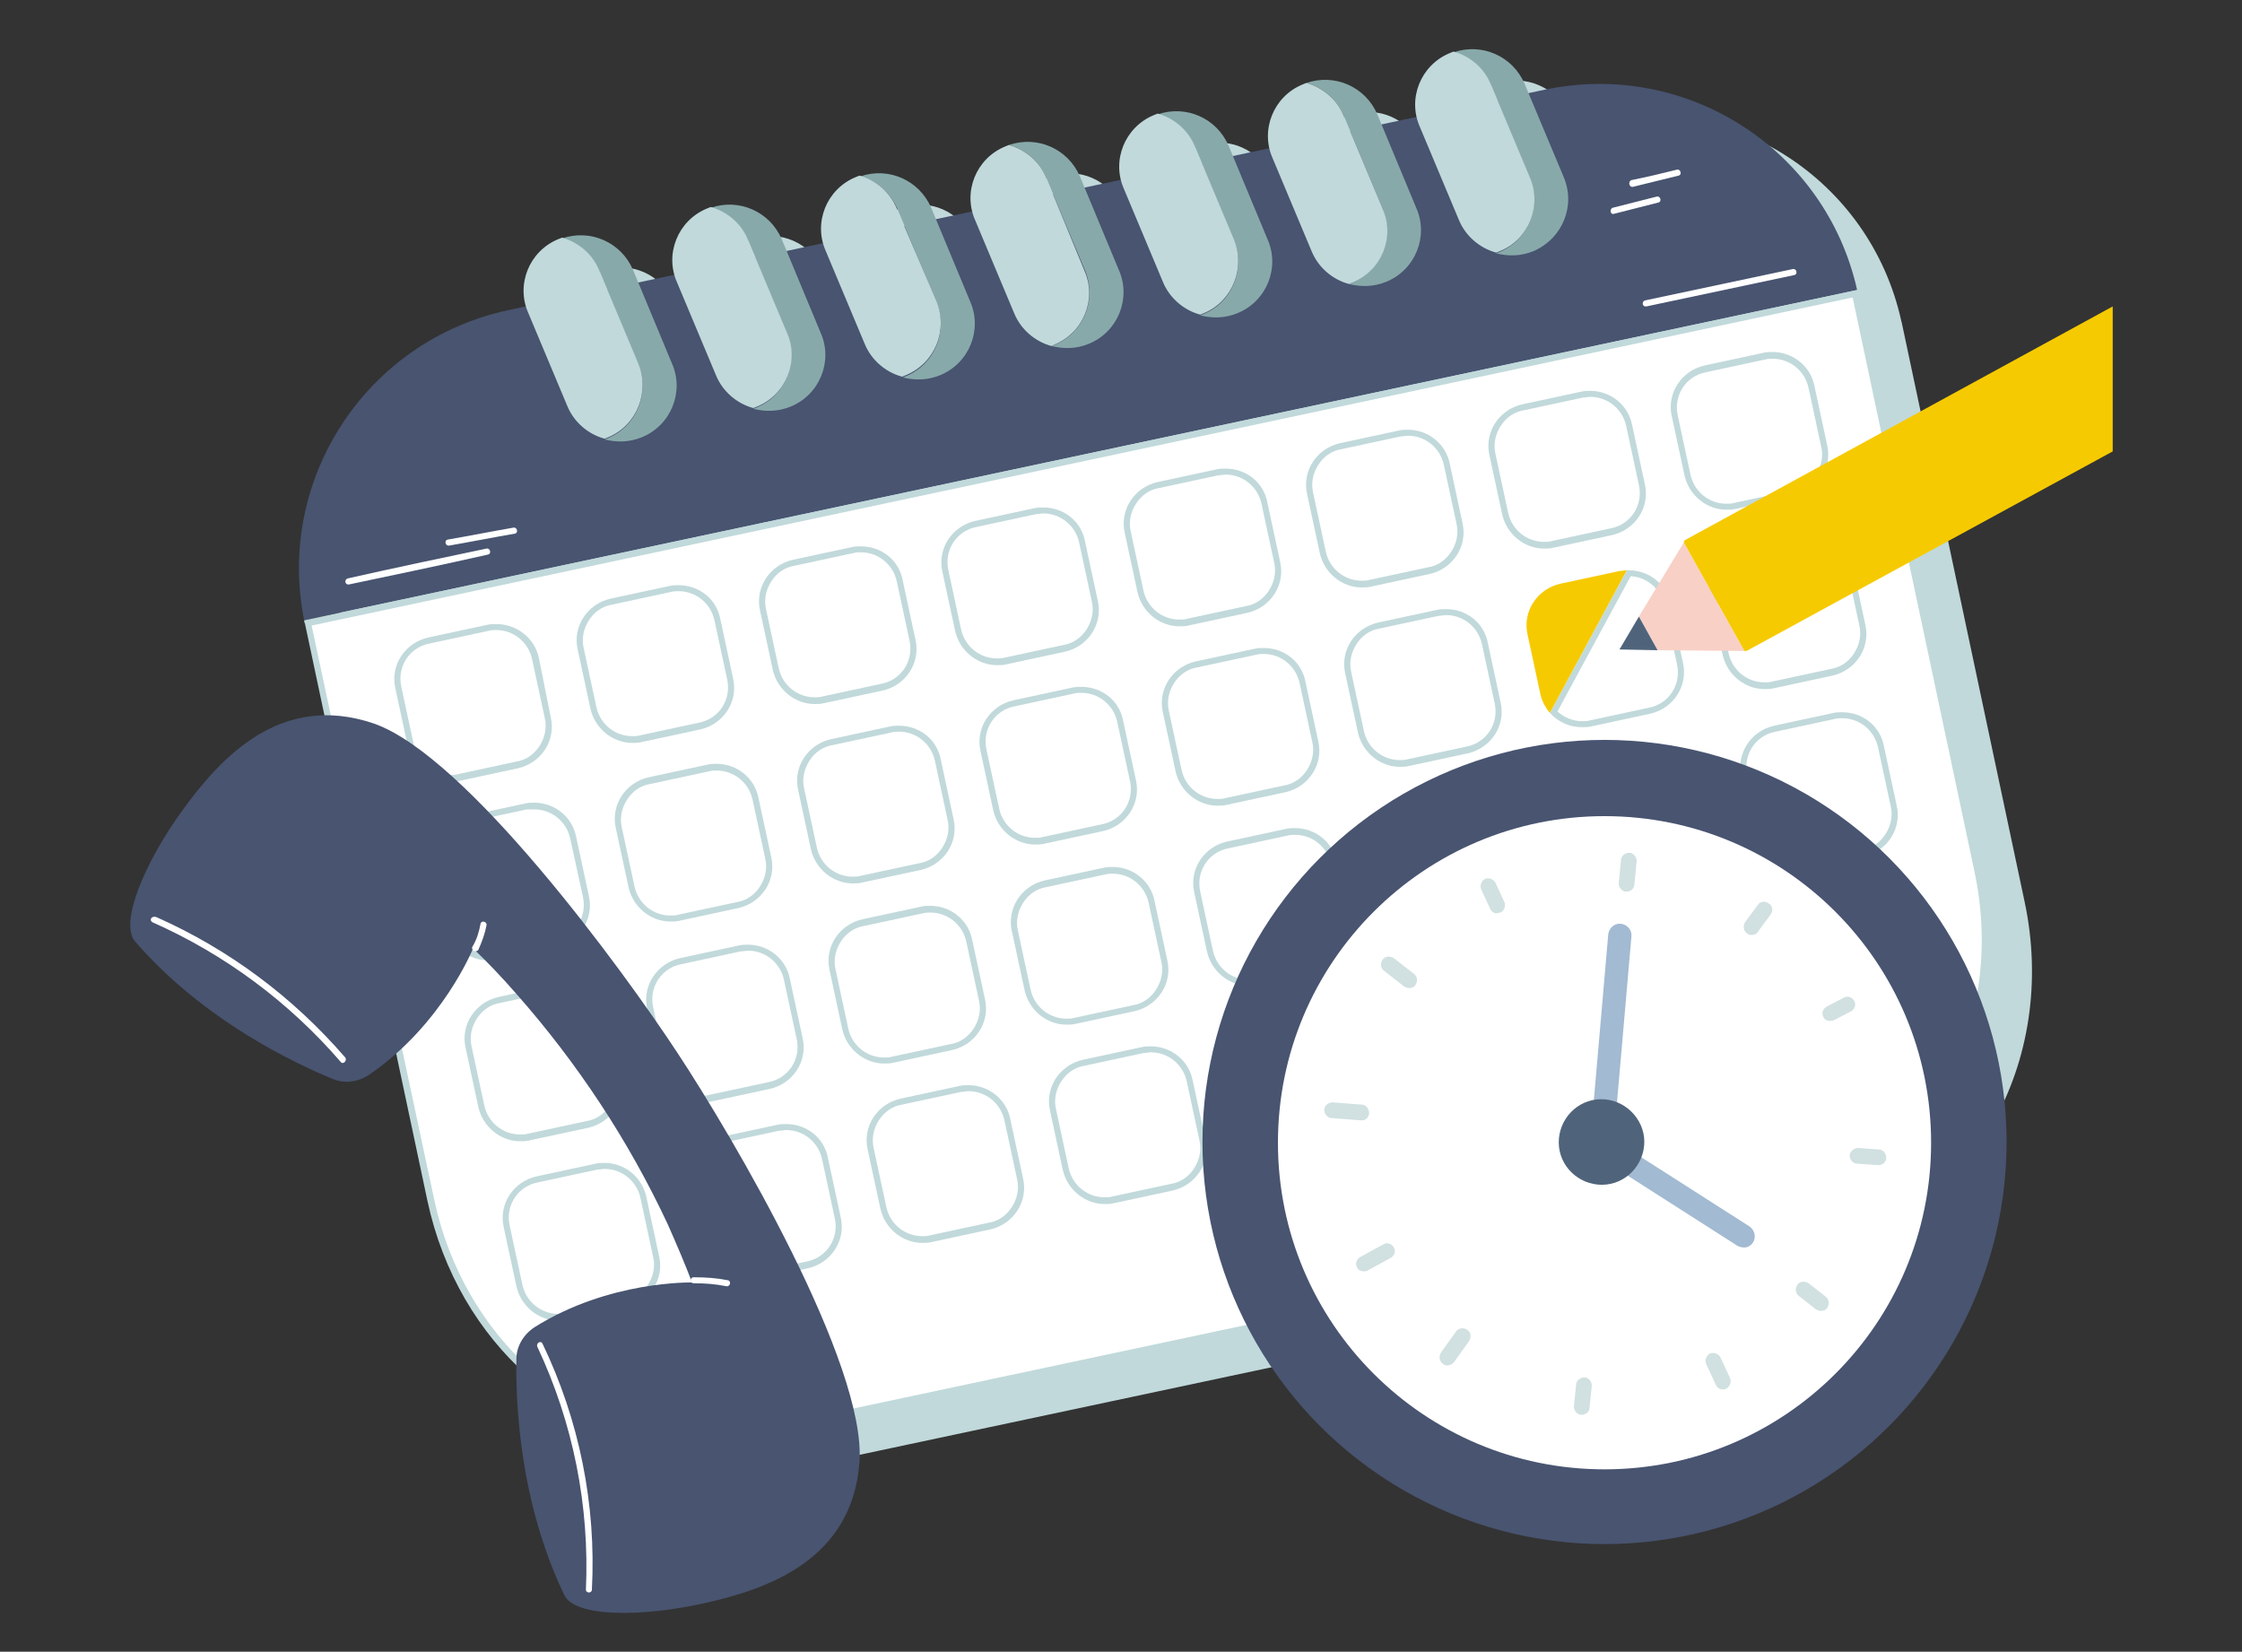
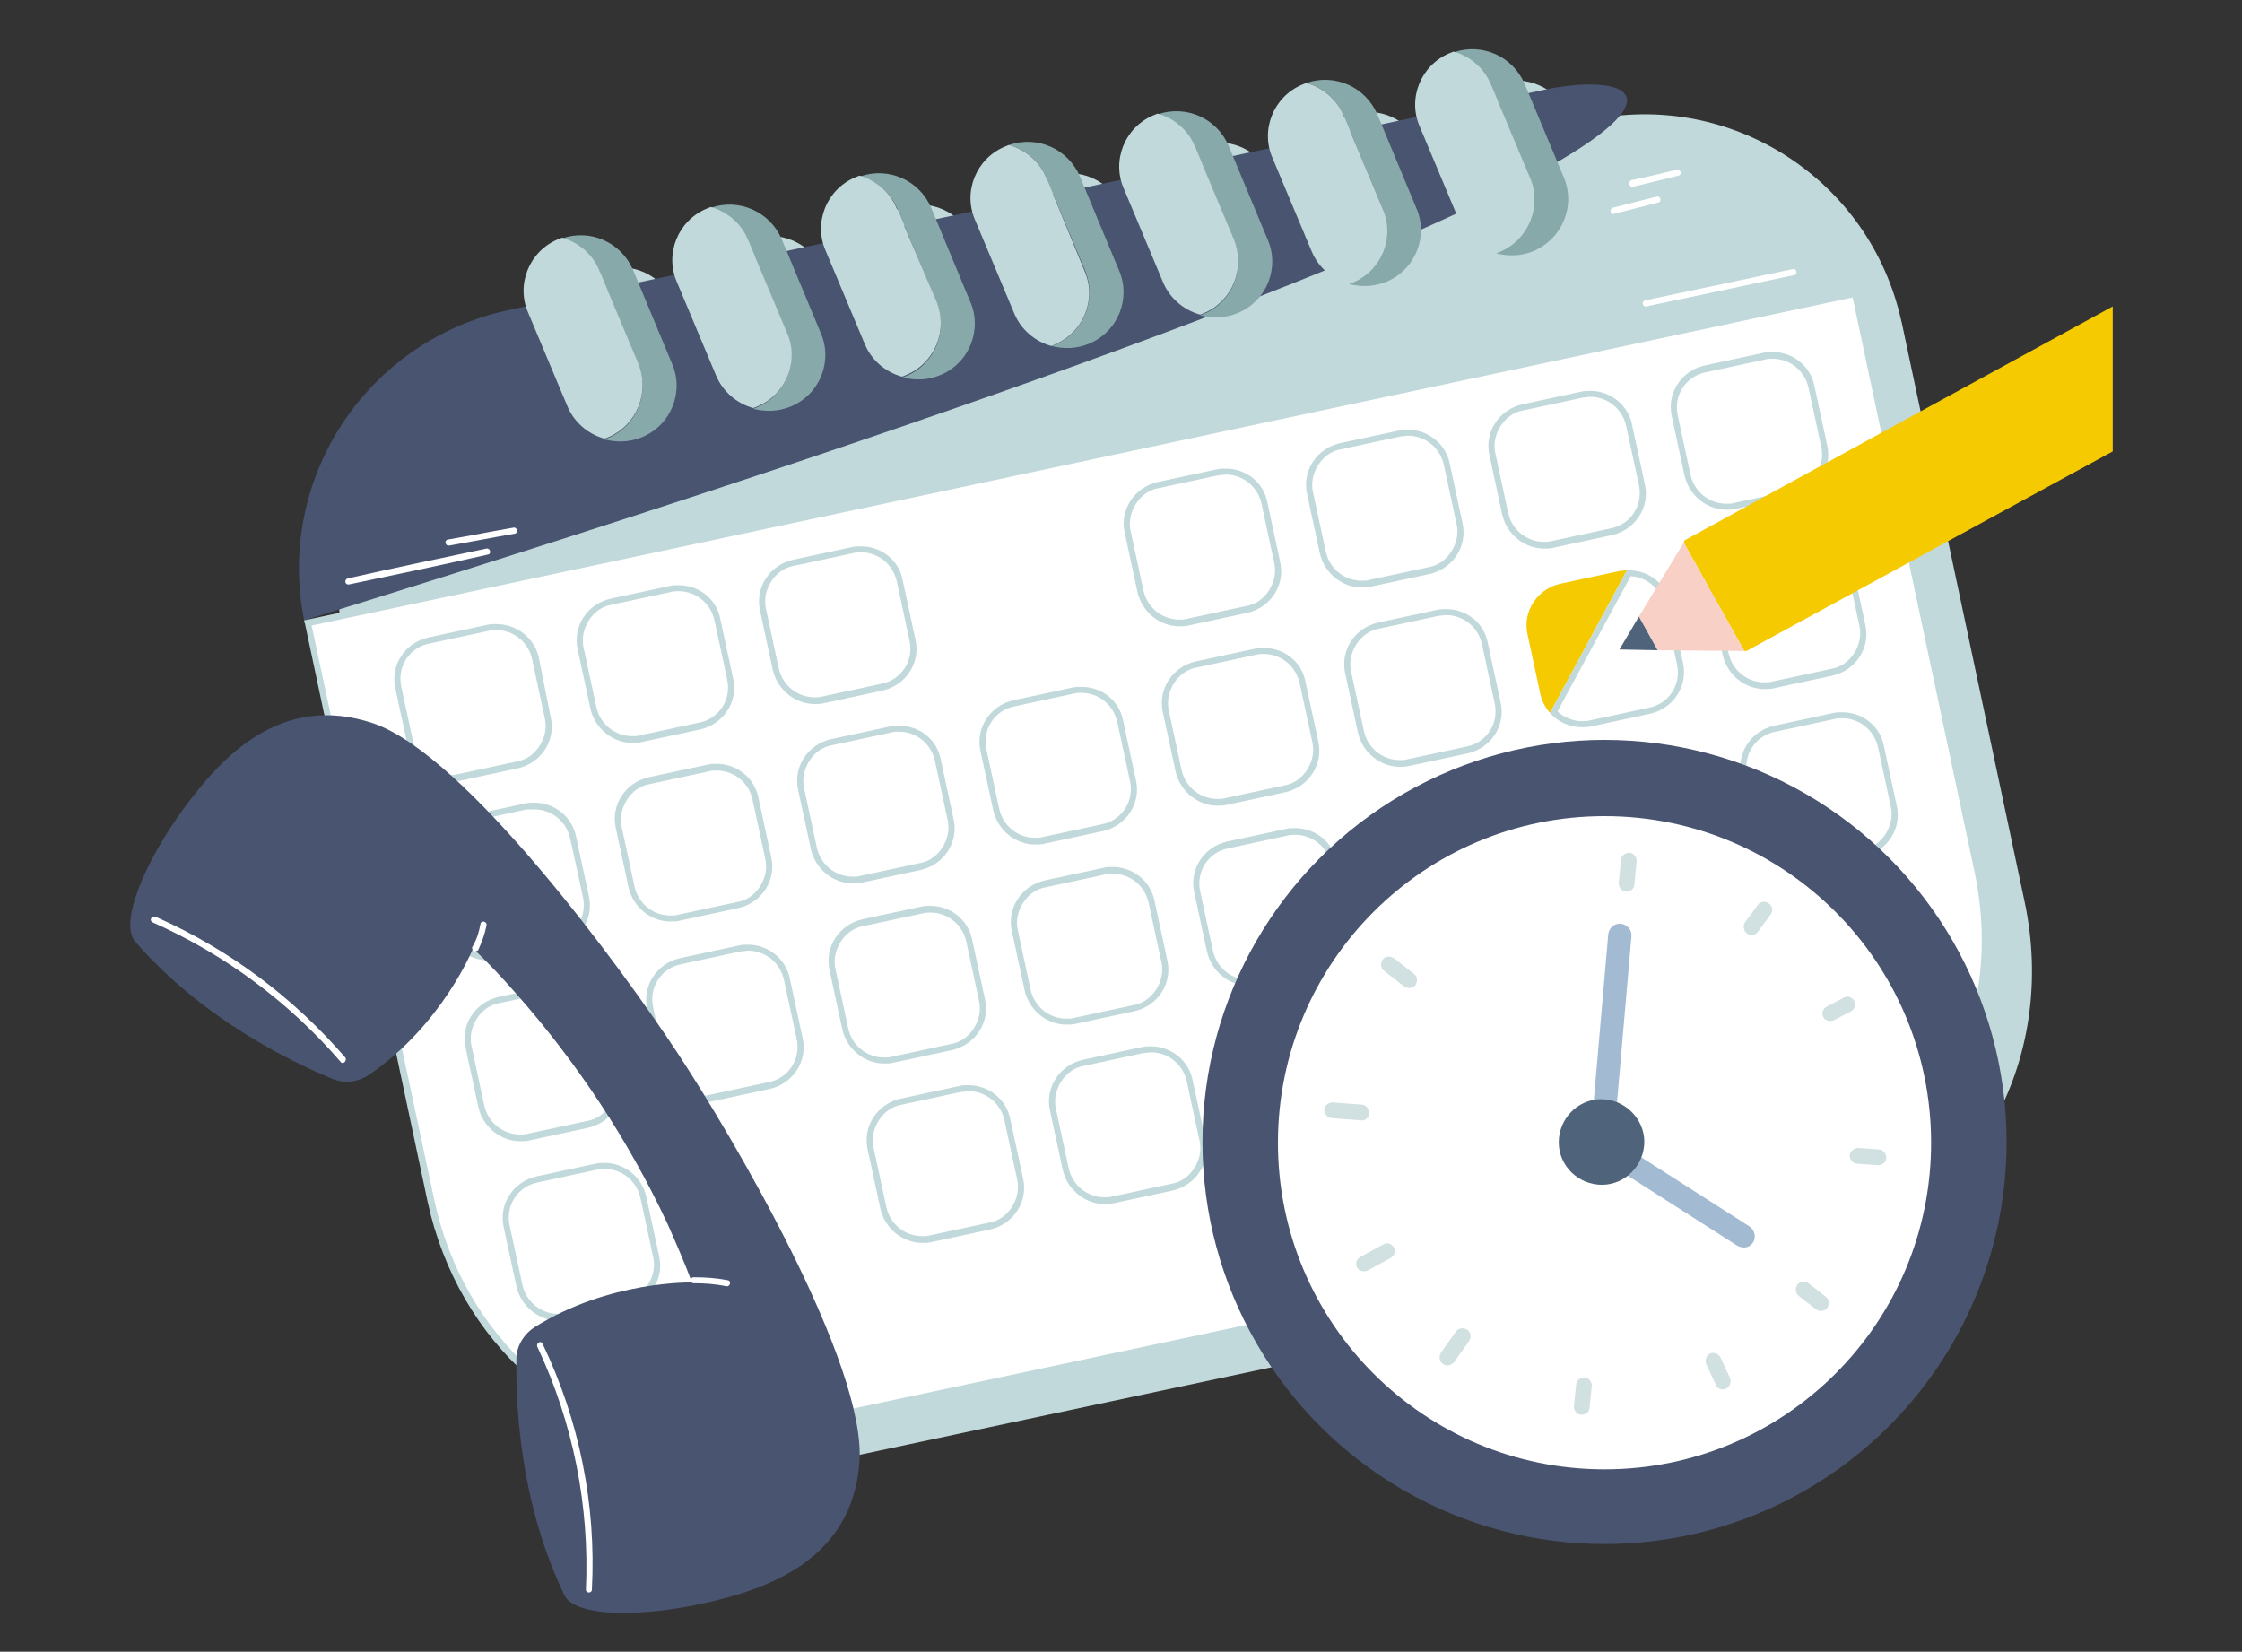
<svg xmlns="http://www.w3.org/2000/svg" version="1.1" id="Livello_1" x="0px" y="0px" viewBox="0 0 300 221" style="enable-background:new 0 0 300 221;" xml:space="preserve">
  <rect x="0" y="0" width="300" height="221" fill="#333333" stroke="none" />
  <style type="text/css"> .st0{fill:#C1D9DB;} .st1{fill:#485470;} .st2{fill:#FFFFFF;} .st3{fill:#F6CA00;} .st4{fill:url(#SVGID_1_);} .st5{fill:url(#SVGID_2_);} .st6{fill:url(#SVGID_3_);} .st7{fill:url(#SVGID_4_);} .st8{fill:#F8D0C6;} .st9{fill:#4F647B;} .st10{fill:#88A9AA;} .st11{fill:#A2BAD2;} .st12{fill:#D1E0E0;} </style>
  <path class="st0" d="M270.9,120.6l-16.4-77.3c0-0.1-0.1-0.3-0.1-0.4C250.2,24,231.6,12,212.6,16.1l-2.2,0.5l-0.5-1.2 c-1.6-3.7-5.7-5.5-9.5-4.2c-0.2,0.1-0.3,0.1-0.5,0.2c-3.4,1.4-5.2,5-4.5,8.5l-4.7,1l-0.6-1.3c-1.6-3.7-5.7-5.5-9.5-4.2 c-0.2,0.1-0.3,0.1-0.5,0.2c-3.4,1.4-5.2,5.1-4.5,8.5l-4.9,1l-0.6-1.4c-1.6-3.7-5.7-5.5-9.5-4.2c-0.2,0.1-0.3,0.1-0.5,0.2 c-3.4,1.4-5.2,5.1-4.5,8.6l-4.9,1l-0.6-1.5c-1.6-3.7-5.7-5.5-9.5-4.2c-0.2,0.1-0.3,0.1-0.5,0.2c-3.5,1.5-5.3,5.2-4.4,8.7l-4.9,1 l-0.7-1.5c-1.6-3.7-5.7-5.5-9.5-4.2c-0.2,0.1-0.3,0.1-0.5,0.2c-3.5,1.5-5.3,5.2-4.4,8.8l-4.9,1l-0.7-1.6c-1.6-3.7-5.7-5.5-9.5-4.2 c-0.2,0.1-0.3,0.1-0.5,0.2c-3.5,1.5-5.3,5.3-4.4,8.9l-4.9,1l-0.7-1.7c-1.6-3.7-5.7-5.5-9.5-4.2c-0.2,0.1-0.3,0.1-0.5,0.2l0,0 c-3.5,1.5-5.3,5.3-4.4,8.9l-2.4,0.5c-18.9,4-31.1,22.6-27.2,41.5c0,0.1,0,0.3,0.1,0.4L62.6,165c4.6,21.5,23.7,35.7,42.8,31.7 l138.8-29.5C263.8,162.9,275.5,142.1,270.9,120.6z" />
  <g>
    <g>
-       <path class="st1" d="M206.7,12L68,41.5C49,45.6,36.9,64.1,40.7,83l207.8-44.2C244.3,20,225.7,8,206.7,12z" />
+       <path class="st1" d="M206.7,12L68,41.5C49,45.6,36.9,64.1,40.7,83C244.3,20,225.7,8,206.7,12z" />
      <g>
        <path class="st2" d="M93.5,192.6c-16.8,0-31.9-13.5-35.8-32L41.2,83.4l207-44l16.4,77.2c4.5,21.3-7.1,41.9-25.9,45.9L100,191.9 C97.8,192.4,95.6,192.6,93.5,192.6L93.5,192.6z" />
        <path class="st0" d="M247.9,39.8l16.3,76.8c4.5,21.1-7,41.4-25.6,45.4L99.9,191.5c-2.1,0.4-4.3,0.7-6.4,0.7 c-16.6,0-31.5-13.3-35.4-31.7L41.7,83.7L247.9,39.8 M248.5,38.8L40.7,83c0,0.1,0,0.3,0.1,0.4l16.4,77.3 c4.1,19.1,19.5,32.4,36.2,32.4c2.2,0,4.4-0.2,6.6-0.7l138.8-29.5c19.1-4.1,30.8-24.8,26.2-46.3l-16.4-77.3 C248.6,39.1,248.5,39,248.5,38.8L248.5,38.8z" />
      </g>
    </g>
    <g>
      <g>
        <path class="st0" d="M90.8,79.1L90.8,79.1c2.3,0,4.3,1.6,4.8,3.9l1.7,7.9c0.6,2.7-1.1,5.3-3.8,5.8l-7.9,1.7 c-0.3,0.1-0.7,0.1-1,0.1c-2.3,0-4.3-1.6-4.8-3.9l-1.7-7.9c-0.3-1.3,0-2.6,0.7-3.7s1.8-1.9,3.1-2.1l7.9-1.7 C90.1,79.1,90.5,79.1,90.8,79.1 M90.8,78.3c-0.4,0-0.8,0-1.2,0.1l-7.9,1.7c-3.1,0.7-5.1,3.7-4.4,6.8l1.7,7.9 c0.6,2.7,3,4.6,5.6,4.6c0.4,0,0.8,0,1.2-0.1l7.9-1.7c3.1-0.7,5.1-3.7,4.4-6.8l-1.7-7.9C95.9,80.1,93.5,78.3,90.8,78.3L90.8,78.3z " />
        <path class="st0" d="M115.2,73.9L115.2,73.9c2.3,0,4.3,1.6,4.8,3.9l1.7,7.9c0.6,2.7-1.1,5.3-3.8,5.8l-7.9,1.7 c-0.3,0.1-0.7,0.1-1,0.1c-2.3,0-4.3-1.6-4.8-3.9l-1.7-7.9c-0.3-1.3,0-2.6,0.7-3.7s1.8-1.9,3.1-2.1l7.9-1.7 C114.5,73.9,114.9,73.9,115.2,73.9 M115.2,73.1c-0.4,0-0.8,0-1.2,0.1l-7.9,1.7c-3.1,0.7-5.1,3.7-4.4,6.8l1.7,7.9 c0.6,2.7,3,4.6,5.6,4.6c0.4,0,0.8,0,1.2-0.1l7.9-1.7c3.1-0.7,5.1-3.7,4.4-6.8l-1.7-7.9C120.3,74.9,117.9,73.1,115.2,73.1 L115.2,73.1z" />
-         <path class="st0" d="M139.6,68.7L139.6,68.7c2.3,0,4.3,1.6,4.8,3.9l1.7,7.9c0.3,1.3,0,2.6-0.7,3.7s-1.8,1.9-3.1,2.1l-7.9,1.7 c-0.3,0.1-0.7,0.1-1,0.1c-2.3,0-4.3-1.6-4.8-3.9l-1.7-7.9c-0.6-2.7,1.1-5.3,3.8-5.8l7.9-1.7C138.9,68.8,139.3,68.7,139.6,68.7 M139.6,67.9c-0.4,0-0.8,0-1.2,0.1l-7.9,1.7c-3.1,0.7-5.1,3.7-4.4,6.8l1.7,7.9c0.6,2.7,3,4.6,5.6,4.6c0.4,0,0.8,0,1.2-0.1 l7.9-1.7c3.1-0.7,5.1-3.7,4.4-6.8l-1.7-7.9C144.7,69.7,142.3,67.9,139.6,67.9L139.6,67.9z" />
        <path class="st0" d="M164,63.5L164,63.5c2.3,0,4.3,1.6,4.8,3.9l1.7,7.9c0.3,1.3,0,2.6-0.7,3.7s-1.8,1.9-3.1,2.1l-7.9,1.7 c-0.3,0.1-0.7,0.1-1,0.1c-2.3,0-4.3-1.6-4.8-3.9l-1.7-7.9c-0.3-1.3,0-2.6,0.7-3.7s1.8-1.9,3.1-2.1l7.9-1.7 C163.3,63.6,163.7,63.5,164,63.5 M164,62.7c-0.4,0-0.8,0-1.2,0.1l-7.9,1.7c-3.1,0.7-5.1,3.7-4.4,6.8l1.7,7.9 c0.6,2.7,3,4.6,5.6,4.6c0.4,0,0.8,0,1.2-0.1l7.9-1.7c3.1-0.7,5.1-3.7,4.4-6.8l-1.7-7.9C169.1,64.5,166.7,62.7,164,62.7L164,62.7z " />
        <path class="st0" d="M188.4,58.3L188.4,58.3c2.3,0,4.3,1.6,4.8,3.9l1.7,7.9c0.3,1.3,0,2.6-0.7,3.7s-1.8,1.9-3.1,2.1l-7.9,1.7 c-0.3,0.1-0.7,0.1-1,0.1c-2.3,0-4.3-1.6-4.8-3.9l-1.7-7.9c-0.3-1.3,0-2.6,0.7-3.7c0.7-1.1,1.8-1.9,3.1-2.1l7.9-1.7 C187.7,58.4,188.1,58.3,188.4,58.3 M188.4,57.5c-0.4,0-0.8,0-1.2,0.1l-7.9,1.7c-3.1,0.7-5.1,3.7-4.4,6.8l1.7,7.9 c0.6,2.7,3,4.6,5.6,4.6c0.4,0,0.8,0,1.2-0.1l7.9-1.7c3.1-0.7,5.1-3.7,4.4-6.8l-1.7-7.9C193.5,59.4,191.1,57.5,188.4,57.5 L188.4,57.5z" />
        <path class="st0" d="M212.8,53.1L212.8,53.1c2.3,0,4.3,1.6,4.8,3.9l1.7,7.9c0.6,2.7-1.1,5.3-3.8,5.8l-7.9,1.7 c-0.3,0.1-0.7,0.1-1,0.1c-2.3,0-4.3-1.6-4.8-3.9l-1.7-7.9c-0.3-1.3,0-2.6,0.7-3.7c0.7-1.1,1.8-1.9,3.1-2.1l7.9-1.7 C212.1,53.2,212.5,53.1,212.8,53.1 M212.8,52.3c-0.4,0-0.8,0-1.2,0.1l-7.9,1.7c-3.1,0.7-5.1,3.7-4.4,6.8l1.7,7.9 c0.6,2.7,3,4.6,5.6,4.6c0.4,0,0.8,0,1.2-0.1l7.9-1.7c3.1-0.7,5.1-3.7,4.4-6.8l-1.7-7.9C217.9,54.2,215.5,52.3,212.8,52.3 L212.8,52.3z" />
        <path class="st0" d="M237.2,48L237.2,48c2.3,0,4.3,1.6,4.8,3.9l1.7,7.9c0.3,1.3,0,2.6-0.7,3.7s-1.8,1.9-3.1,2.1l-7.9,1.7 c-0.3,0.1-0.7,0.1-1,0.1c-2.3,0-4.3-1.6-4.8-3.9l-1.7-7.9c-0.6-2.7,1.1-5.3,3.8-5.8l7.9-1.7C236.5,48,236.9,48,237.2,48 M237.2,47.1c-0.4,0-0.8,0-1.2,0.1l-7.9,1.7c-3.1,0.7-5.1,3.7-4.4,6.8l1.7,7.9c0.6,2.7,3,4.6,5.6,4.6c0.4,0,0.8,0,1.2-0.1 l7.9-1.7c3.1-0.7,5.1-3.7,4.4-6.8l-1.7-7.9C242.3,49,239.9,47.1,237.2,47.1L237.2,47.1z" />
        <path class="st0" d="M66.4,84.3L66.4,84.3c2.3,0,4.3,1.6,4.8,3.9l1.7,7.9c0.3,1.3,0,2.6-0.7,3.7s-1.8,1.9-3.1,2.1l-7.9,1.7 c-0.3,0.1-0.7,0.1-1,0.1c-2.3,0-4.3-1.6-4.8-3.9l-1.7-7.9c-0.6-2.7,1.1-5.3,3.8-5.8l7.9-1.7C65.8,84.3,66.1,84.3,66.4,84.3 M66.4,83.5c-0.4,0-0.8,0-1.2,0.1l-7.9,1.7c-3.1,0.7-5.1,3.7-4.4,6.8l1.7,7.9c0.6,2.7,3,4.6,5.6,4.6c0.4,0,0.8,0,1.2-0.1l7.9-1.7 c3.1-0.7,5.1-3.7,4.4-6.8l-1.6-8C71.5,85.3,69.1,83.5,66.4,83.5L66.4,83.5z" />
      </g>
      <g>
        <path class="st0" d="M95.9,103.1L95.9,103.1c2.3,0,4.3,1.6,4.8,3.9l1.7,7.9c0.3,1.3,0,2.6-0.7,3.7s-1.8,1.9-3.1,2.1l-7.9,1.7 c-0.3,0.1-0.7,0.1-1,0.1c-2.3,0-4.3-1.6-4.8-3.9l-1.7-7.9c-0.3-1.3,0-2.6,0.7-3.7s1.8-1.9,3.1-2.1l7.9-1.7 C95.2,103.1,95.6,103.1,95.9,103.1 M95.9,102.2c-0.4,0-0.8,0-1.2,0.1l-7.9,1.7c-3.1,0.7-5.1,3.7-4.4,6.8l1.7,7.9 c0.6,2.7,3,4.6,5.6,4.6c0.4,0,0.8,0,1.2-0.1l7.9-1.7c3.1-0.7,5.1-3.7,4.4-6.8l-1.7-7.9C101,104.1,98.6,102.2,95.9,102.2 L95.9,102.2z" />
        <path class="st0" d="M120.3,97.9L120.3,97.9c2.3,0,4.3,1.6,4.8,3.9l1.7,7.9c0.3,1.3,0,2.6-0.7,3.7s-1.8,1.9-3.1,2.1l-7.9,1.7 c-0.3,0.1-0.7,0.1-1,0.1c-2.3,0-4.3-1.6-4.8-3.9l-1.7-7.9c-0.3-1.3,0-2.6,0.7-3.7s1.8-1.9,3.1-2.1l7.9-1.7 C119.6,97.9,120,97.9,120.3,97.9 M120.3,97.1c-0.4,0-0.8,0-1.2,0.1l-7.9,1.7c-3.1,0.7-5.1,3.7-4.4,6.8l1.7,7.9 c0.6,2.7,3,4.6,5.6,4.6c0.4,0,0.8,0,1.2-0.1l7.9-1.7c3.1-0.7,5.1-3.7,4.4-6.8l-1.7-7.9C125.4,98.9,123,97.1,120.3,97.1 L120.3,97.1z" />
        <path class="st0" d="M144.7,92.7L144.7,92.7c2.3,0,4.3,1.6,4.8,3.9l1.7,7.9c0.6,2.7-1.1,5.3-3.8,5.8l-7.9,1.7 c-0.3,0.1-0.7,0.1-1,0.1c-2.3,0-4.3-1.6-4.8-3.9l-1.7-7.9c-0.6-2.7,1.1-5.3,3.8-5.8l7.9-1.7C144,92.7,144.4,92.7,144.7,92.7 M144.7,91.9c-0.4,0-0.8,0-1.2,0.1l-7.9,1.7c-3.1,0.7-5.1,3.7-4.4,6.8l1.7,7.9c0.6,2.7,3,4.6,5.6,4.6c0.4,0,0.8,0,1.2-0.1 l7.9-1.7c3.1-0.7,5.1-3.7,4.4-6.8l-1.7-7.9C149.8,93.7,147.4,91.9,144.7,91.9L144.7,91.9z" />
        <path class="st0" d="M169.1,87.5L169.1,87.5c2.3,0,4.3,1.6,4.8,3.9l1.7,7.9c0.3,1.3,0,2.6-0.7,3.7s-1.8,1.9-3.1,2.1l-7.9,1.7 c-0.3,0.1-0.7,0.1-1,0.1c-2.3,0-4.3-1.6-4.8-3.9l-1.7-7.9c-0.3-1.3,0-2.6,0.7-3.7s1.8-1.9,3.1-2.1l7.9-1.7 C168.4,87.5,168.8,87.5,169.1,87.5 M169.1,86.7c-0.4,0-0.8,0-1.2,0.1l-7.9,1.7c-3.1,0.7-5.1,3.7-4.4,6.8l1.7,7.9 c0.6,2.7,3,4.6,5.6,4.6c0.4,0,0.8,0,1.2-0.1l7.9-1.7c3.1-0.7,5.1-3.7,4.4-6.8l-1.7-7.9C174.2,88.5,171.8,86.7,169.1,86.7 L169.1,86.7z" />
        <path class="st0" d="M193.5,82.3L193.5,82.3c2.3,0,4.3,1.6,4.8,3.9l1.7,7.9c0.6,2.7-1.1,5.3-3.8,5.8l-7.9,1.7 c-0.3,0.1-0.7,0.1-1,0.1c-2.3,0-4.3-1.6-4.8-3.9l-1.7-7.9c-0.3-1.3,0-2.6,0.7-3.7s1.8-1.9,3.1-2.1l7.9-1.7 C192.8,82.4,193.2,82.3,193.5,82.3 M193.5,81.5c-0.4,0-0.8,0-1.2,0.1l-7.9,1.7c-3.1,0.7-5.1,3.7-4.4,6.8l1.7,7.9 c0.6,2.7,3,4.6,5.6,4.6c0.4,0,0.8,0,1.2-0.1l7.9-1.7c3.1-0.7,5.1-3.7,4.4-6.8l-1.7-7.9C198.6,83.3,196.2,81.5,193.5,81.5 L193.5,81.5z" />
        <g>
          <path class="st3" d="M216.7,76.4l-7.9,1.7c-3.1,0.7-5.1,3.7-4.4,6.8l1.7,7.9c0.2,1,0.7,1.9,1.3,2.6l10.3-19.1 C217.4,76.3,217.1,76.4,216.7,76.4z" />
          <path class="st0" d="M218.2,77.1c2.2,0.1,4,1.7,4.5,3.9l1.7,7.9c0.6,2.7-1.1,5.3-3.8,5.8l-7.9,1.7c-0.3,0.1-0.7,0.1-1,0.1 c-1.2,0-2.4-0.5-3.3-1.3L218.2,77.1 M217.9,76.3c-0.1,0-0.1,0-0.2,0l-10.3,19.1c1.1,1.2,2.6,1.9,4.3,1.9c0.4,0,0.8,0,1.2-0.1 l7.9-1.7c3.1-0.7,5.1-3.7,4.4-6.8l-1.7-7.9C223,78.1,220.6,76.3,217.9,76.3L217.9,76.3z" />
        </g>
        <path class="st0" d="M242.3,71.9L242.3,71.9c2.3,0,4.3,1.6,4.8,3.9l1.7,7.9c0.3,1.3,0,2.6-0.7,3.7s-1.8,1.9-3.1,2.1l-7.9,1.7 c-0.3,0.1-0.7,0.1-1,0.1c-2.3,0-4.3-1.6-4.8-3.9l-1.7-7.9c-0.3-1.3,0-2.6,0.7-3.7s1.8-1.9,3.1-2.1l7.9-1.7 C241.6,72,242,71.9,242.3,71.9 M242.3,71.1c-0.4,0-0.8,0-1.2,0.1l-7.9,1.7c-3.1,0.7-5.1,3.7-4.4,6.8l1.7,7.9 c0.6,2.7,3,4.6,5.6,4.6c0.4,0,0.8,0,1.2-0.1l7.9-1.7c3.1-0.7,5.1-3.7,4.4-6.8l-1.7-7.9C247.4,73,245,71.1,242.3,71.1L242.3,71.1z " />
        <path class="st0" d="M71.5,108.3L71.5,108.3c2.3,0,4.3,1.6,4.8,3.9L78,120c0.6,2.7-1.1,5.3-3.8,5.8l-7.9,1.7 c-0.3,0.1-0.7,0.1-1,0.1c-2.3,0-4.3-1.6-4.8-3.9l-1.7-7.9c-0.6-2.7,1.1-5.3,3.8-5.8l7.9-1.7C70.9,108.3,71.2,108.3,71.5,108.3 M71.5,107.4c-0.4,0-0.8,0-1.2,0.1l-7.9,1.7c-3.1,0.7-5.1,3.7-4.4,6.8l1.7,7.9c0.6,2.7,3,4.6,5.6,4.6c0.4,0,0.8,0,1.2-0.1 l7.9-1.7c3.1-0.7,5.1-3.7,4.4-6.8l-1.7-7.9C76.6,109.3,74.2,107.4,71.5,107.4L71.5,107.4z" />
      </g>
      <g>
        <path class="st0" d="M100.1,127.2L100.1,127.2c2.3,0,4.3,1.6,4.8,3.9l1.7,7.9c0.6,2.7-1.1,5.3-3.8,5.8l-7.9,1.7 c-0.3,0.1-0.7,0.1-1,0.1c-2.3,0-4.3-1.6-4.8-3.9l-1.7-7.9c-0.6-2.7,1.1-5.3,3.8-5.8l7.9-1.7C99.5,127.3,99.8,127.2,100.1,127.2 M100.1,126.4c-0.4,0-0.8,0-1.2,0.1l-7.9,1.7c-3.1,0.7-5.1,3.7-4.4,6.8l1.7,7.9c0.6,2.7,3,4.6,5.6,4.6c0.4,0,0.8,0,1.2-0.1 l7.9-1.7c3.1-0.7,5.1-3.7,4.4-6.8l-1.7-7.9C105.2,128.3,102.8,126.4,100.1,126.4L100.1,126.4z" />
        <path class="st0" d="M124.5,122.1L124.5,122.1c2.3,0,4.3,1.6,4.8,3.9l1.7,7.9c0.3,1.3,0,2.6-0.7,3.7c-0.7,1.1-1.8,1.9-3.1,2.1 l-7.9,1.7c-0.3,0.1-0.7,0.1-1,0.1c-2.3,0-4.3-1.6-4.8-3.9l-1.7-7.9c-0.3-1.3,0-2.6,0.7-3.7s1.8-1.9,3.1-2.1l7.9-1.7 C123.9,122.1,124.2,122.1,124.5,122.1 M124.5,121.2c-0.4,0-0.8,0-1.2,0.1l-7.9,1.7c-3.1,0.7-5.1,3.7-4.4,6.8l1.7,7.9 c0.6,2.7,3,4.6,5.6,4.6c0.4,0,0.8,0,1.2-0.1l7.9-1.7c3.1-0.7,5.1-3.7,4.4-6.8l-1.7-7.9C129.6,123.1,127.2,121.2,124.5,121.2 L124.5,121.2z" />
        <path class="st0" d="M148.9,116.9L148.9,116.9c2.3,0,4.3,1.6,4.8,3.9l1.7,7.9c0.3,1.3,0,2.6-0.7,3.7c-0.7,1.1-1.8,1.9-3.1,2.1 l-7.9,1.7c-0.3,0.1-0.7,0.1-1,0.1c-2.3,0-4.3-1.6-4.8-3.9l-1.7-7.9c-0.3-1.3,0-2.6,0.7-3.7s1.8-1.9,3.1-2.1l7.9-1.7 C148.2,116.9,148.6,116.9,148.9,116.9 M148.9,116c-0.4,0-0.8,0-1.2,0.1l-7.9,1.7c-3.1,0.7-5.1,3.7-4.4,6.8l1.7,7.9 c0.6,2.7,3,4.6,5.6,4.6c0.4,0,0.8,0,1.2-0.1l7.9-1.7c3.1-0.7,5.1-3.7,4.4-6.8l-1.7-7.9C154,117.9,151.6,116,148.9,116L148.9,116z " />
        <path class="st0" d="M173.3,111.7L173.3,111.7c2.3,0,4.3,1.6,4.8,3.9l1.7,7.9c0.3,1.3,0,2.6-0.7,3.7c-0.7,1.1-1.8,1.9-3.1,2.1 l-7.9,1.7c-0.3,0.1-0.7,0.1-1,0.1c-2.3,0-4.3-1.6-4.8-3.9l-1.7-7.9c-0.6-2.7,1.1-5.3,3.8-5.8l7.9-1.7 C172.6,111.7,173,111.7,173.3,111.7 M173.3,110.8c-0.4,0-0.8,0-1.2,0.1l-7.9,1.7c-3.1,0.7-5.1,3.7-4.4,6.8l1.7,7.9 c0.6,2.7,3,4.6,5.6,4.6c0.4,0,0.8,0,1.2-0.1l7.9-1.7c3.1-0.7,5.1-3.7,4.4-6.8l-1.7-7.9C178.4,112.7,176,110.8,173.3,110.8 L173.3,110.8z" />
        <linearGradient id="SVGID_1_" gradientUnits="userSpaceOnUse" x1="235.243" y1="237.108" x2="118.162" y2="89.304" gradientTransform="matrix(1 0 0 -1 0 302)">
          <stop offset="0" style="stop-color:#FFFFFF" />
          <stop offset="1" style="stop-color:#9FDA85" />
        </linearGradient>
        <path class="st4" d="M200.6,124.9l-7.9,1.7c-3.1,0.7-6.2-1.3-6.8-4.4l-1.7-7.9c-0.7-3.1,1.3-6.2,4.4-6.8l7.9-1.7 c3.1-0.7,6.2,1.3,6.8,4.4l1.7,7.9C205.7,121.2,203.7,124.3,200.6,124.9z" />
        <path class="st0" d="M222.1,101.3c2.3,0,4.3,1.6,4.8,3.9l1.7,7.9c0.3,1.3,0,2.6-0.7,3.7s-1.8,1.9-3.1,2.1l-7.9,1.7 c-0.3,0.1-0.7,0.1-1,0.1c-2.3,0-4.3-1.6-4.8-3.9l-1.7-7.9c-0.3-1.3,0-2.6,0.7-3.7s1.8-1.9,3.1-2.1l7.9-1.7 C221.4,101.3,221.8,101.3,222.1,101.3 M222.1,100.5c-0.4,0-0.8,0-1.2,0.1l-7.9,1.7c-3.1,0.7-5.1,3.7-4.4,6.8l1.7,7.9 c0.6,2.7,3,4.6,5.6,4.6c0.4,0,0.8,0,1.2-0.1l7.9-1.7c3.1-0.7,5.1-3.7,4.4-6.8l-1.7-7.9C227.2,102.3,224.8,100.5,222.1,100.5 L222.1,100.5z" />
        <path class="st0" d="M246.5,96.1L246.5,96.1c2.3,0,4.3,1.6,4.8,3.9l1.7,7.9c0.3,1.3,0,2.6-0.7,3.7s-1.8,1.9-3.1,2.1l-7.9,1.7 c-0.3,0.1-0.7,0.1-1,0.1c-2.3,0-4.3-1.6-4.8-3.9l-1.7-7.9c-0.6-2.7,1.1-5.3,3.8-5.8l7.9-1.7C245.8,96.1,246.2,96.1,246.5,96.1 M246.5,95.3c-0.4,0-0.8,0-1.2,0.1l-7.9,1.7c-3.1,0.7-5.1,3.7-4.4,6.8l1.7,7.9c0.6,2.7,3,4.6,5.6,4.6c0.4,0,0.8,0,1.2-0.1 l7.9-1.7c3.1-0.7,5.1-3.7,4.4-6.8l-1.7-7.9C251.6,97.1,249.2,95.3,246.5,95.3L246.5,95.3z" />
        <path class="st0" d="M75.8,132.4L75.8,132.4c2.3,0,4.3,1.6,4.8,3.9l1.7,7.9c0.3,1.3,0,2.6-0.7,3.7c-0.7,1.1-1.8,1.9-3.1,2.1 l-7.9,1.7c-0.3,0.1-0.7,0.1-1,0.1c-2.3,0-4.3-1.6-4.8-3.9l-1.7-7.9c-0.3-1.3,0-2.6,0.7-3.7c0.7-1.1,1.8-1.9,3.1-2.1l7.9-1.7 C75.1,132.5,75.4,132.4,75.8,132.4 M75.8,131.6c-0.4,0-0.8,0-1.2,0.1l-7.9,1.7c-3.1,0.7-5.1,3.7-4.4,6.8l1.7,7.9 c0.6,2.7,3,4.6,5.6,4.6c0.4,0,0.8,0,1.2-0.1l7.9-1.7c3.1-0.7,5.1-3.7,4.4-6.8l-1.7-7.9C80.8,133.5,78.4,131.6,75.8,131.6 L75.8,131.6z" />
      </g>
      <g>
-         <path class="st0" d="M105.2,151.2L105.2,151.2c2.3,0,4.3,1.6,4.8,3.9l1.7,7.9c0.6,2.7-1.1,5.3-3.8,5.8l-7.9,1.7 c-0.3,0.1-0.7,0.1-1,0.1c-2.3,0-4.3-1.6-4.8-3.9l-1.7-7.9c-0.3-1.3,0-2.6,0.7-3.7c0.7-1.1,1.8-1.9,3.1-2.1l7.9-1.7 C104.6,151.3,104.9,151.2,105.2,151.2 M105.2,150.4c-0.4,0-0.8,0-1.2,0.1l-7.9,1.7c-3.1,0.7-5.1,3.7-4.4,6.8l1.7,7.9 c0.6,2.7,3,4.6,5.6,4.6c0.4,0,0.8,0,1.2-0.1l7.9-1.7c3.1-0.7,5.1-3.7,4.4-6.8l-1.7-7.9C110.3,152.2,107.9,150.4,105.2,150.4 L105.2,150.4z" />
        <path class="st0" d="M129.6,146L129.6,146c2.3,0,4.3,1.6,4.8,3.9l1.7,7.9c0.3,1.3,0,2.6-0.7,3.7c-0.7,1.1-1.8,1.9-3.1,2.1 l-7.9,1.7c-0.3,0.1-0.7,0.1-1,0.1c-2.3,0-4.3-1.6-4.8-3.9l-1.7-7.9c-0.3-1.3,0-2.6,0.7-3.7c0.7-1.1,1.8-1.9,3.1-2.1l7.9-1.7 C129,146.1,129.3,146,129.6,146 M129.6,145.2c-0.4,0-0.8,0-1.2,0.1l-7.9,1.7c-3.1,0.7-5.1,3.7-4.4,6.8l1.7,7.9 c0.6,2.7,3,4.6,5.6,4.6c0.4,0,0.8,0,1.2-0.1l7.9-1.7c3.1-0.7,5.1-3.7,4.4-6.8l-1.7-7.9C134.7,147.1,132.3,145.2,129.6,145.2 L129.6,145.2z" />
        <path class="st0" d="M154,140.8L154,140.8c2.3,0,4.3,1.6,4.8,3.9l1.7,7.9c0.3,1.3,0,2.6-0.7,3.7c-0.7,1.1-1.8,1.9-3.1,2.1 l-7.9,1.7c-0.3,0.1-0.7,0.1-1,0.1c-2.3,0-4.3-1.6-4.8-3.9l-1.7-7.9c-0.3-1.3,0-2.6,0.7-3.7c0.7-1.1,1.8-1.9,3.1-2.1l7.9-1.7 C153.3,140.9,153.7,140.8,154,140.8 M154,140c-0.4,0-0.8,0-1.2,0.1l-7.9,1.7c-3.1,0.7-5.1,3.7-4.4,6.8l1.7,7.9 c0.6,2.7,3,4.6,5.6,4.6c0.4,0,0.8,0,1.2-0.1l7.9-1.7c3.1-0.7,5.1-3.7,4.4-6.8l-1.7-7.9C159.1,141.9,156.7,140,154,140L154,140z" />
        <linearGradient id="SVGID_2_" gradientUnits="userSpaceOnUse" x1="237.586" y1="235.251" x2="120.505" y2="87.447" gradientTransform="matrix(1 0 0 -1 0 302)">
          <stop offset="0" style="stop-color:#FFFFFF" />
          <stop offset="1" style="stop-color:#9FDA85" />
        </linearGradient>
        <path class="st5" d="M181.3,154.1l-7.9,1.7c-3.1,0.7-6.2-1.3-6.8-4.4l-1.7-7.9c-0.7-3.1,1.3-6.2,4.4-6.8l7.9-1.7 c3.1-0.7,6.2,1.3,6.8,4.4l1.7,7.9C186.4,150.4,184.4,153.4,181.3,154.1z" />
        <linearGradient id="SVGID_3_" gradientUnits="userSpaceOnUse" x1="250.048" y1="225.38" x2="132.967" y2="77.576" gradientTransform="matrix(1 0 0 -1 0 302)">
          <stop offset="0" style="stop-color:#FFFFFF" />
          <stop offset="1" style="stop-color:#9FDA85" />
        </linearGradient>
        <path class="st6" d="M205.7,148.9l-7.9,1.7c-3.1,0.7-6.2-1.3-6.8-4.4l-1.7-7.9c-0.7-3.1,1.3-6.2,4.4-6.8l7.9-1.7 c3.1-0.7,6.2,1.3,6.8,4.4l1.7,7.9C210.8,145.2,208.8,148.2,205.7,148.9z" />
        <linearGradient id="SVGID_4_" gradientUnits="userSpaceOnUse" x1="262.509" y1="215.509" x2="145.428" y2="67.705" gradientTransform="matrix(1 0 0 -1 0 302)">
          <stop offset="0" style="stop-color:#FFFFFF" />
          <stop offset="1" style="stop-color:#9FDA85" />
        </linearGradient>
        <path class="st7" d="M230.1,143.7l-7.9,1.7c-3.1,0.7-6.2-1.3-6.8-4.4l-1.7-7.9c-0.7-3.1,1.3-6.2,4.4-6.8l7.9-1.7 c3.1-0.7,6.2,1.3,6.8,4.4l1.7,7.9C235.2,140,233.2,143,230.1,143.7z" />
        <path class="st0" d="M251.6,120.1L251.6,120.1c2.3,0,4.3,1.6,4.8,3.9l1.7,7.9c0.3,1.3,0,2.6-0.7,3.7s-1.8,1.9-3.1,2.1l-7.9,1.7 c-0.3,0.1-0.7,0.1-1,0.1c-2.3,0-4.3-1.6-4.8-3.9l-1.7-7.9c-0.3-1.3,0-2.6,0.7-3.7s1.8-1.9,3.1-2.1l7.9-1.7 C250.9,120.1,251.3,120.1,251.6,120.1 M251.6,119.3c-0.4,0-0.8,0-1.2,0.1l-7.9,1.7c-3.1,0.7-5.1,3.7-4.4,6.8l1.7,7.9 c0.6,2.7,3,4.6,5.6,4.6c0.4,0,0.8,0,1.2-0.1l7.9-1.7c3.1-0.7,5.1-3.7,4.4-6.8l-1.7-7.9C256.7,121.1,254.3,119.3,251.6,119.3 L251.6,119.3z" />
        <path class="st0" d="M80.9,156.4L80.9,156.4c2.3,0,4.3,1.6,4.8,3.9l1.7,7.9c0.3,1.3,0,2.6-0.7,3.7c-0.7,1.1-1.8,1.9-3.1,2.1 l-7.9,1.7c-0.3,0.1-0.7,0.1-1,0.1c-2.3,0-4.3-1.6-4.8-3.9l-1.7-7.9c-0.6-2.7,1.1-5.3,3.8-5.8l7.9-1.7 C80.2,156.5,80.5,156.4,80.9,156.4 M80.9,155.6c-0.4,0-0.8,0-1.2,0.1l-7.9,1.7c-3.1,0.7-5.1,3.7-4.4,6.8l1.7,7.9 c0.6,2.7,3,4.6,5.6,4.6c0.4,0,0.8,0,1.2-0.1l7.9-1.7c3.1-0.7,5.1-3.7,4.4-6.8l-1.7-7.9C85.9,157.4,83.5,155.6,80.9,155.6 L80.9,155.6z" />
      </g>
    </g>
    <g>
      <polyline class="st3" points="282.7,41 225.4,72.3 225.3,72.6 233.4,87.1 233.7,87.1 282.7,60.4 " />
      <g>
        <polygon class="st8" points="221.8,87 233.4,87.1 225.3,72.6 219.3,82.5 " />
        <polygon class="st9" points="216.7,86.9 221.8,87 219.3,82.5 " />
      </g>
    </g>
    <g>
      <path class="st10" d="M84.7,36.1c-1.6-3.7-5.7-5.5-9.5-4.2c2.2,0.6,4,2.1,5,4.4l5.2,12.4c1.6,3.9-0.2,8.3-4,9.9 c-0.2,0.1-0.3,0.1-0.5,0.2c1.6,0.4,3.3,0.4,5-0.3c3.9-1.6,5.7-6.1,4-9.9L84.7,36.1z" />
      <path class="st10" d="M104.6,32c-1.6-3.7-5.7-5.5-9.5-4.2c2.2,0.6,4,2.1,5,4.4l5.2,12.4c1.6,3.9-0.2,8.3-4,9.9l0,0 c-0.2,0.1-0.3,0.1-0.5,0.2c1.6,0.4,3.3,0.4,5-0.3l0,0c3.9-1.6,5.7-6.1,4-9.9L104.6,32z" />
      <path class="st10" d="M124.6,27.8c-1.6-3.7-5.7-5.5-9.5-4.2c2.2,0.6,4,2.1,5,4.4l5.2,12.4c1.6,3.9-0.2,8.3-4,9.9 c-0.2,0.1-0.3,0.1-0.5,0.2c1.6,0.4,3.3,0.4,5-0.3c3.9-1.6,5.7-6.1,4-9.9L124.6,27.8z" />
      <path class="st10" d="M144.5,23.6c-1.6-3.7-5.7-5.5-9.5-4.2c2.2,0.6,4,2.1,5,4.4l5.2,12.4c1.6,3.9-0.2,8.3-4,9.9l0,0 c-0.2,0.1-0.3,0.1-0.5,0.2c1.6,0.4,3.3,0.4,5-0.3l0,0c3.9-1.6,5.7-6.1,4-9.9L144.5,23.6z" />
      <path class="st10" d="M164.4,19.5c-1.6-3.7-5.7-5.5-9.5-4.2c2.2,0.6,4,2.1,5,4.4l5.2,12.4c1.6,3.9-0.2,8.3-4,9.9 c-0.2,0.1-0.3,0.1-0.5,0.2c1.6,0.4,3.3,0.4,5-0.3c3.9-1.6,5.7-6.1,4-9.9L164.4,19.5z" />
      <path class="st10" d="M184.3,15.3c-1.6-3.7-5.7-5.5-9.5-4.2c2.2,0.6,4,2.1,5,4.4l5.2,12.4c1.6,3.9-0.2,8.3-4,9.9 c-0.2,0.1-0.3,0.1-0.5,0.2c1.6,0.4,3.3,0.4,5-0.3c3.9-1.6,5.7-6.1,4-9.9L184.3,15.3z" />
      <path class="st10" d="M209.2,23.6L204,11.2c-1.6-3.7-5.7-5.5-9.5-4.2c2.2,0.6,4,2.1,5,4.4l5.2,12.4c1.6,3.9-0.2,8.3-4,9.9 c-0.2,0.1-0.3,0.1-0.5,0.2c1.6,0.4,3.3,0.4,5-0.3C209.1,31.9,210.9,27.5,209.2,23.6z" />
      <path class="st0" d="M85.4,48.6l-5.2-12.4c-0.9-2.2-2.8-3.8-5-4.4c-0.2,0.1-0.3,0.1-0.5,0.2l0,0c-3.9,1.6-5.7,6.1-4,9.9l5.2,12.4 c0.9,2.2,2.8,3.8,5,4.4c0.2-0.1,0.3-0.1,0.5-0.2C85.2,56.9,87,52.5,85.4,48.6z" />
      <path class="st0" d="M101.3,54.4c3.9-1.6,5.7-6.1,4-9.9l-5.2-12.4c-0.9-2.2-2.8-3.8-5-4.4c-0.2,0.1-0.3,0.1-0.5,0.2 c-3.9,1.6-5.7,6.1-4,9.9l5.2,12.4c0.9,2.2,2.8,3.8,5,4.4C101,54.5,101.1,54.5,101.3,54.4L101.3,54.4z" />
      <path class="st0" d="M125.3,40.3L120,27.9c-0.9-2.2-2.8-3.8-5-4.4c-0.2,0.1-0.3,0.1-0.5,0.2c-3.9,1.6-5.7,6.1-4,9.9l5.2,12.4 c0.9,2.2,2.8,3.8,5,4.4c0.2-0.1,0.3-0.1,0.5-0.2C125.1,48.6,126.9,44.2,125.3,40.3z" />
      <path class="st0" d="M141.1,46.1c3.9-1.6,5.7-6.1,4-9.9L140,23.8c-0.9-2.2-2.8-3.8-5-4.4c-0.2,0.1-0.3,0.1-0.5,0.2 c-3.9,1.6-5.7,6.1-4,9.9l5.2,12.4c0.9,2.2,2.8,3.8,5,4.4C140.8,46.2,141,46.2,141.1,46.1L141.1,46.1z" />
      <path class="st0" d="M165.1,32l-5.2-12.4c-0.9-2.2-2.8-3.8-5-4.4c-0.2,0.1-0.3,0.1-0.5,0.2c-3.9,1.6-5.7,6.1-4,9.9l5.2,12.4 c0.9,2.2,2.8,3.8,5,4.4c0.2-0.1,0.3-0.1,0.5-0.2C164.9,40.3,166.7,35.9,165.1,32z" />
      <path class="st0" d="M185,27.9l-5.2-12.4c-0.9-2.2-2.8-3.8-5-4.4c-0.2,0.1-0.3,0.1-0.5,0.2l0,0c-3.9,1.6-5.7,6.1-4,9.9l5.2,12.4 c0.9,2.2,2.8,3.8,5,4.4c0.2-0.1,0.3-0.1,0.5-0.2C184.9,36.2,186.7,31.7,185,27.9z" />
      <path class="st0" d="M204.7,23.7l-5.2-12.4c-0.9-2.2-2.8-3.8-5-4.4C194.3,7,194.2,7,194,7.1c-3.9,1.6-5.7,6.1-4,9.9l5.2,12.4 c0.9,2.2,2.8,3.8,5,4.4c0.2-0.1,0.3-0.1,0.5-0.2C204.5,32.1,206.4,27.6,204.7,23.7z" />
    </g>
  </g>
  <circle class="st2" cx="211.2" cy="156.2" r="47" />
  <g>
    <ellipse class="st1" cx="214.7" cy="152.8" rx="53.8" ry="53.8" />
    <ellipse class="st2" cx="214.7" cy="152.9" rx="43.7" ry="43.7" />
    <g>
      <g>
        <path class="st11" d="M214.4,152c-0.8-0.1-1.5-0.8-1.4-1.7l2.2-25.3c0.1-0.8,0.8-1.5,1.7-1.4c0.8,0.1,1.5,0.8,1.4,1.7l-2.2,25.3 C216,151.5,215.2,152.1,214.4,152z" />
      </g>
      <g>
        <path class="st11" d="M233.2,166.9c-0.2,0-0.5-0.1-0.7-0.2l-15.8-10.1c-0.7-0.5-0.9-1.4-0.5-2.1c0.5-0.7,1.4-0.9,2.1-0.5 l15.8,10.1c0.7,0.5,0.9,1.4,0.5,2.1C234.3,166.7,233.7,167,233.2,166.9z" />
      </g>
      <g>
        <path class="st9" d="M220,153.3c-0.3,3.1-3,5.5-6.2,5.2c-3.1-0.3-5.5-3-5.2-6.2c0.3-3.1,3-5.5,6.2-5.2 C217.9,147.4,220.3,150.2,220,153.3z" />
      </g>
      <g>
        <g>
          <g>
            <path class="st12" d="M217.6,119.3c-0.6,0-1-0.6-1-1.1l0.3-3.1c0-0.6,0.6-1,1.1-1c0.6,0,1,0.6,1,1.1l-0.3,3.1 C218.7,118.9,218.2,119.3,217.6,119.3z" />
          </g>
          <g>
            <path class="st12" d="M211.6,189.3c-0.6,0-1-0.6-1-1.1l0.3-2.9c0-0.6,0.6-1,1.1-1c0.6,0,1,0.6,1,1.1l-0.3,2.9 C212.7,188.9,212.2,189.3,211.6,189.3z" />
          </g>
        </g>
        <g>
          <g>
            <path class="st12" d="M251.3,155.9l-2.8-0.2c-0.6,0-1-0.6-1-1.1s0.6-1,1.1-1l2.8,0.2c0.6,0,1,0.6,1,1.1 C252.4,155.5,251.9,155.9,251.3,155.9z" />
          </g>
          <g>
            <path class="st12" d="M182.1,149.9l-3.9-0.3c-0.6,0-1-0.6-1-1.1c0-0.6,0.6-1,1.1-1l3.9,0.3c0.6,0,1,0.6,1,1.1 C183.2,149.5,182.7,150,182.1,149.9z" />
          </g>
        </g>
        <g>
          <g>
            <path class="st12" d="M230.5,185.9c-0.4,0-0.7-0.2-0.9-0.6l-1.3-2.8c-0.2-0.5,0-1.1,0.5-1.4c0.5-0.2,1.1,0,1.4,0.5l1.3,2.8 c0.2,0.5,0,1.1-0.5,1.4C230.8,185.9,230.7,185.9,230.5,185.9z" />
          </g>
          <g>
-             <path class="st12" d="M200.3,122.2c-0.4,0-0.7-0.2-0.9-0.6l-1.2-2.6c-0.2-0.5,0-1.1,0.5-1.4c0.5-0.2,1.1,0,1.4,0.5l1.2,2.6 c0.2,0.5,0,1.1-0.5,1.4C200.6,122.1,200.4,122.2,200.3,122.2z" />
-           </g>
+             </g>
        </g>
        <g>
          <g>
            <path class="st12" d="M193.6,182.7c-0.2,0-0.4-0.1-0.5-0.2c-0.5-0.3-0.6-1-0.3-1.5l2-2.8c0.3-0.5,1-0.6,1.5-0.3s0.6,1,0.3,1.5 l-2,2.8C194.3,182.6,193.9,182.7,193.6,182.7z" />
          </g>
          <g>
            <path class="st12" d="M234.3,125.1c-0.2,0-0.4-0.1-0.5-0.2c-0.5-0.3-0.6-1-0.3-1.5l1.7-2.3c0.3-0.5,1-0.6,1.5-0.2 c0.5,0.3,0.6,1,0.2,1.5l-1.7,2.3C235,125,234.7,125.1,234.3,125.1z" />
          </g>
        </g>
        <g>
          <g>
            <path class="st12" d="M182.4,170.1c-0.3,0-0.7-0.2-0.8-0.5c-0.3-0.5-0.1-1.1,0.4-1.4l3.1-1.7c0.5-0.3,1.1-0.1,1.4,0.4 c0.3,0.5,0.1,1.1-0.4,1.4L183,170C182.8,170.1,182.6,170.1,182.4,170.1z" />
          </g>
          <g>
            <path class="st12" d="M244.8,136.6c-0.3,0-0.7-0.2-0.8-0.5c-0.3-0.5-0.1-1.1,0.4-1.4l2.3-1.2c0.5-0.3,1.1-0.1,1.4,0.4 c0.3,0.5,0.1,1.1-0.4,1.4l-2.3,1.2C245.2,136.6,245,136.6,244.8,136.6z" />
          </g>
        </g>
        <g>
          <g>
            <path class="st12" d="M243.6,175.4c-0.2,0-0.4-0.1-0.6-0.2l-2.3-1.8c-0.5-0.4-0.5-1-0.2-1.5c0.4-0.5,1-0.5,1.5-0.2l2.3,1.8 c0.5,0.4,0.5,1,0.2,1.5C244.3,175.3,244,175.4,243.6,175.4z" />
          </g>
          <g>
            <path class="st12" d="M188.5,132.2c-0.2,0-0.4-0.1-0.6-0.2l-2.7-2.1c-0.5-0.4-0.5-1-0.2-1.5c0.4-0.5,1-0.5,1.5-0.2l2.7,2.1 c0.5,0.4,0.5,1,0.2,1.5C189.2,132.1,188.9,132.2,188.5,132.2z" />
          </g>
        </g>
      </g>
    </g>
  </g>
  <g id="XMLID_61_">
    <g id="XMLID_78_">
      <path id="XMLID_79_" class="st1" d="M94.3,214.5c-8.5,1.9-17.4,1.9-18.8-1.1c-6.1-12.7-6.5-26.1-6.4-31.6c0-1.6,0.9-3.2,2.4-4.2 c10-6.3,21.1-6,21.1-6c-0.9-2.4-2.1-5.2-3.3-7.9c-5.2-11.1-12-21.4-20.1-30.6c-2-2.3-4-4.4-5.9-6.2c0,0-4.1,10.2-13.9,16.9 c-1.5,1-3.3,1.2-4.8,0.6c-5.1-2.1-17.3-7.8-26.5-18.4c-2.2-2.5,1.3-10.7,6.4-17.7c5.1-7,13.1-15.7,25.5-11.5 c12.4,4.3,33.3,32.9,40.6,44C98,152,116,182.6,115,195.7C114,208.7,102.8,212.6,94.3,214.5z" />
    </g>
  </g>
  <g>
    <path class="st2" d="M20.4,123.4c9.7,4.3,18.3,10.7,25.2,18.7c0.3,0.4,0.9-0.2,0.6-0.6c-7-8.1-15.6-14.5-25.3-18.8 C20.3,122.5,19.9,123.1,20.4,123.4L20.4,123.4z" />
  </g>
  <g>
    <path class="st2" d="M71.9,180.2c4.8,10.2,7,21.3,6.5,32.5c0,0.5,0.8,0.5,0.8,0c0.6-11.4-1.7-22.7-6.6-32.9 C72.4,179.3,71.7,179.7,71.9,180.2L71.9,180.2z" />
  </g>
  <g>
    <path class="st2" d="M64,127.1c0.5-1.1,0.9-2.2,1.1-3.3c0.1-0.5-0.7-0.7-0.8-0.2c-0.2,1.1-0.5,2.1-1.1,3.1 C63,127.1,63.7,127.5,64,127.1L64,127.1z" />
  </g>
  <g>
    <path class="st2" d="M92.8,171.7c1.5,0,2.9,0.1,4.4,0.4c0.5,0.1,0.7-0.7,0.2-0.8c-1.5-0.3-3-0.4-4.6-0.4 C92.3,170.9,92.3,171.7,92.8,171.7L92.8,171.7z" />
  </g>
  <g>
    <path class="st2" d="M46.7,78.2c6.2-1.3,12.4-2.6,18.6-4c0.5-0.1,0.3-0.9-0.2-0.8c-6.2,1.3-12.4,2.6-18.6,4 C46,77.6,46.2,78.3,46.7,78.2L46.7,78.2z" />
  </g>
  <g>
    <path class="st2" d="M60.1,73c2.9-0.5,5.9-1.1,8.8-1.6c0.5-0.1,0.3-0.9-0.2-0.8c-2.9,0.5-5.9,1.1-8.8,1.6 C59.4,72.3,59.6,73.1,60.1,73L60.1,73z" />
  </g>
  <g>
    <path class="st2" d="M218.5,25c2-0.5,4.1-1,6.1-1.5c0.5-0.1,0.3-0.9-0.2-0.8c-2,0.5-4.1,1-6.1,1.4C217.8,24.3,218,25.1,218.5,25 L218.5,25z" />
  </g>
  <g>
    <path class="st2" d="M216,28.6c2-0.5,3.9-1,5.9-1.5c0.5-0.1,0.3-0.9-0.2-0.8c-2,0.5-3.9,1-5.9,1.5C215.3,28,215.5,28.8,216,28.6 L216,28.6z" />
  </g>
  <g>
    <path class="st2" d="M220.3,41c6.6-1.4,13.2-2.8,19.8-4.2c0.5-0.1,0.3-0.9-0.2-0.8c-6.6,1.4-13.2,2.8-19.8,4.2 C219.6,40.4,219.8,41.1,220.3,41L220.3,41z" />
  </g>
</svg>